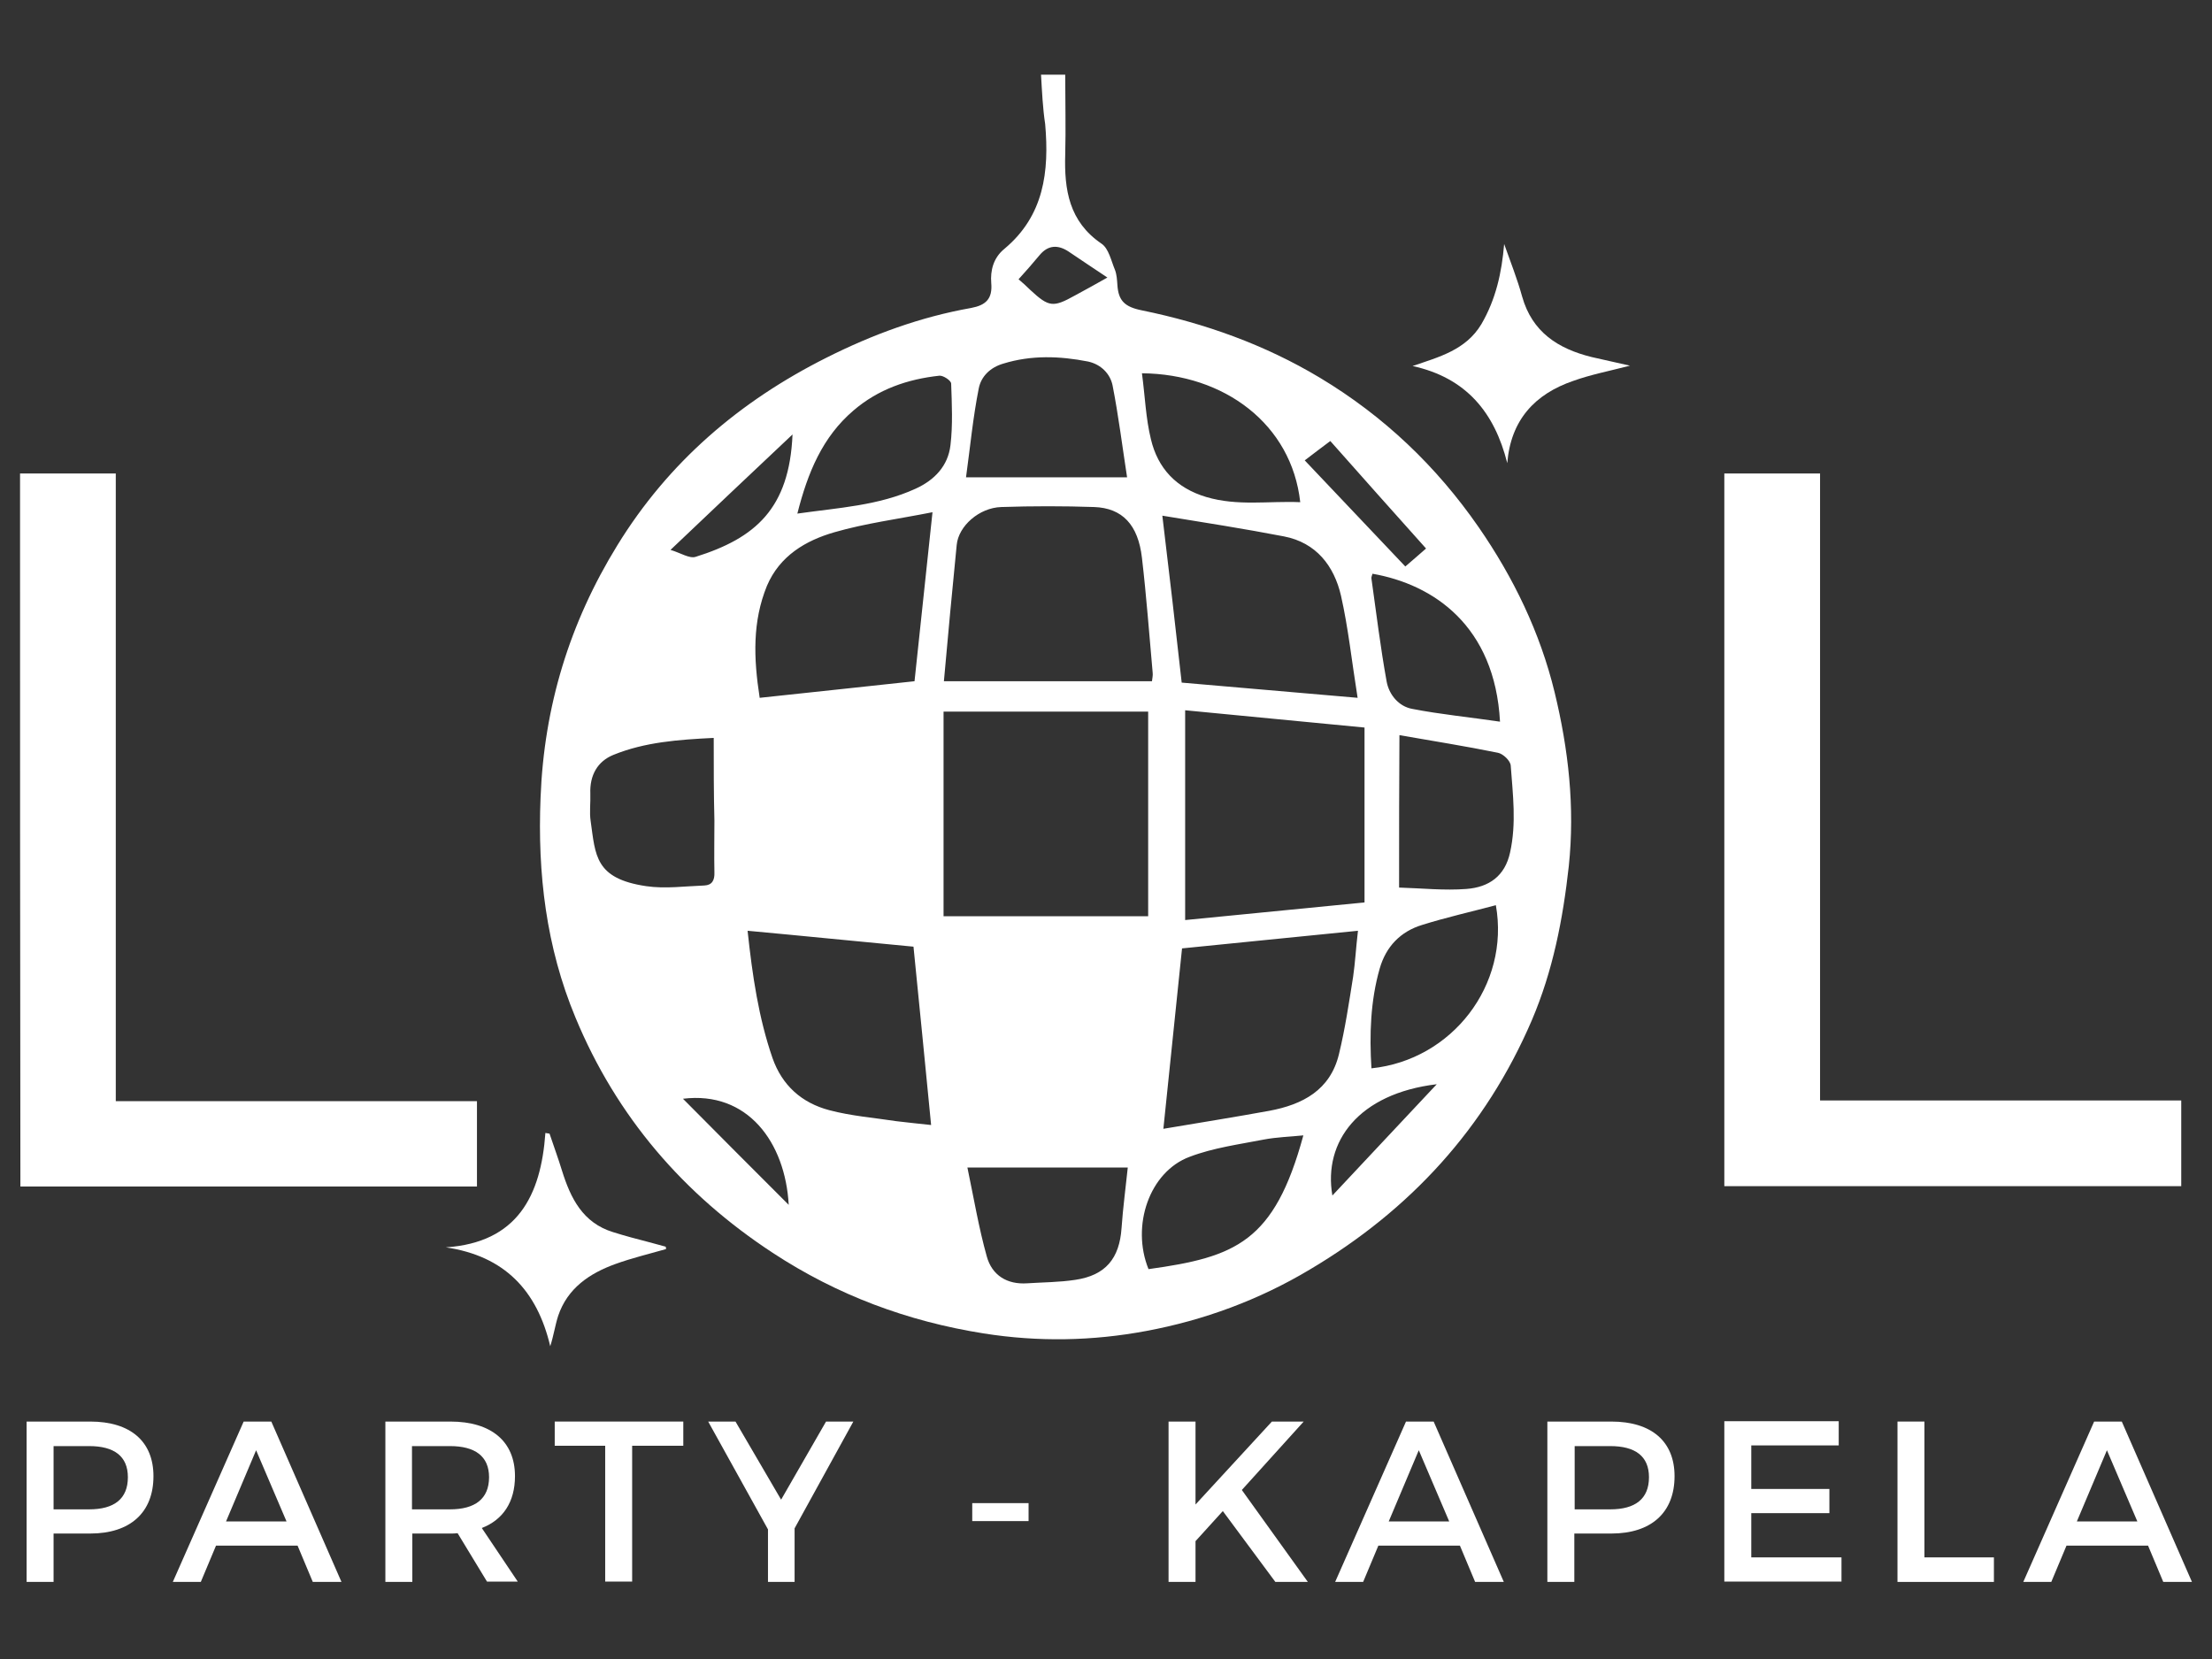
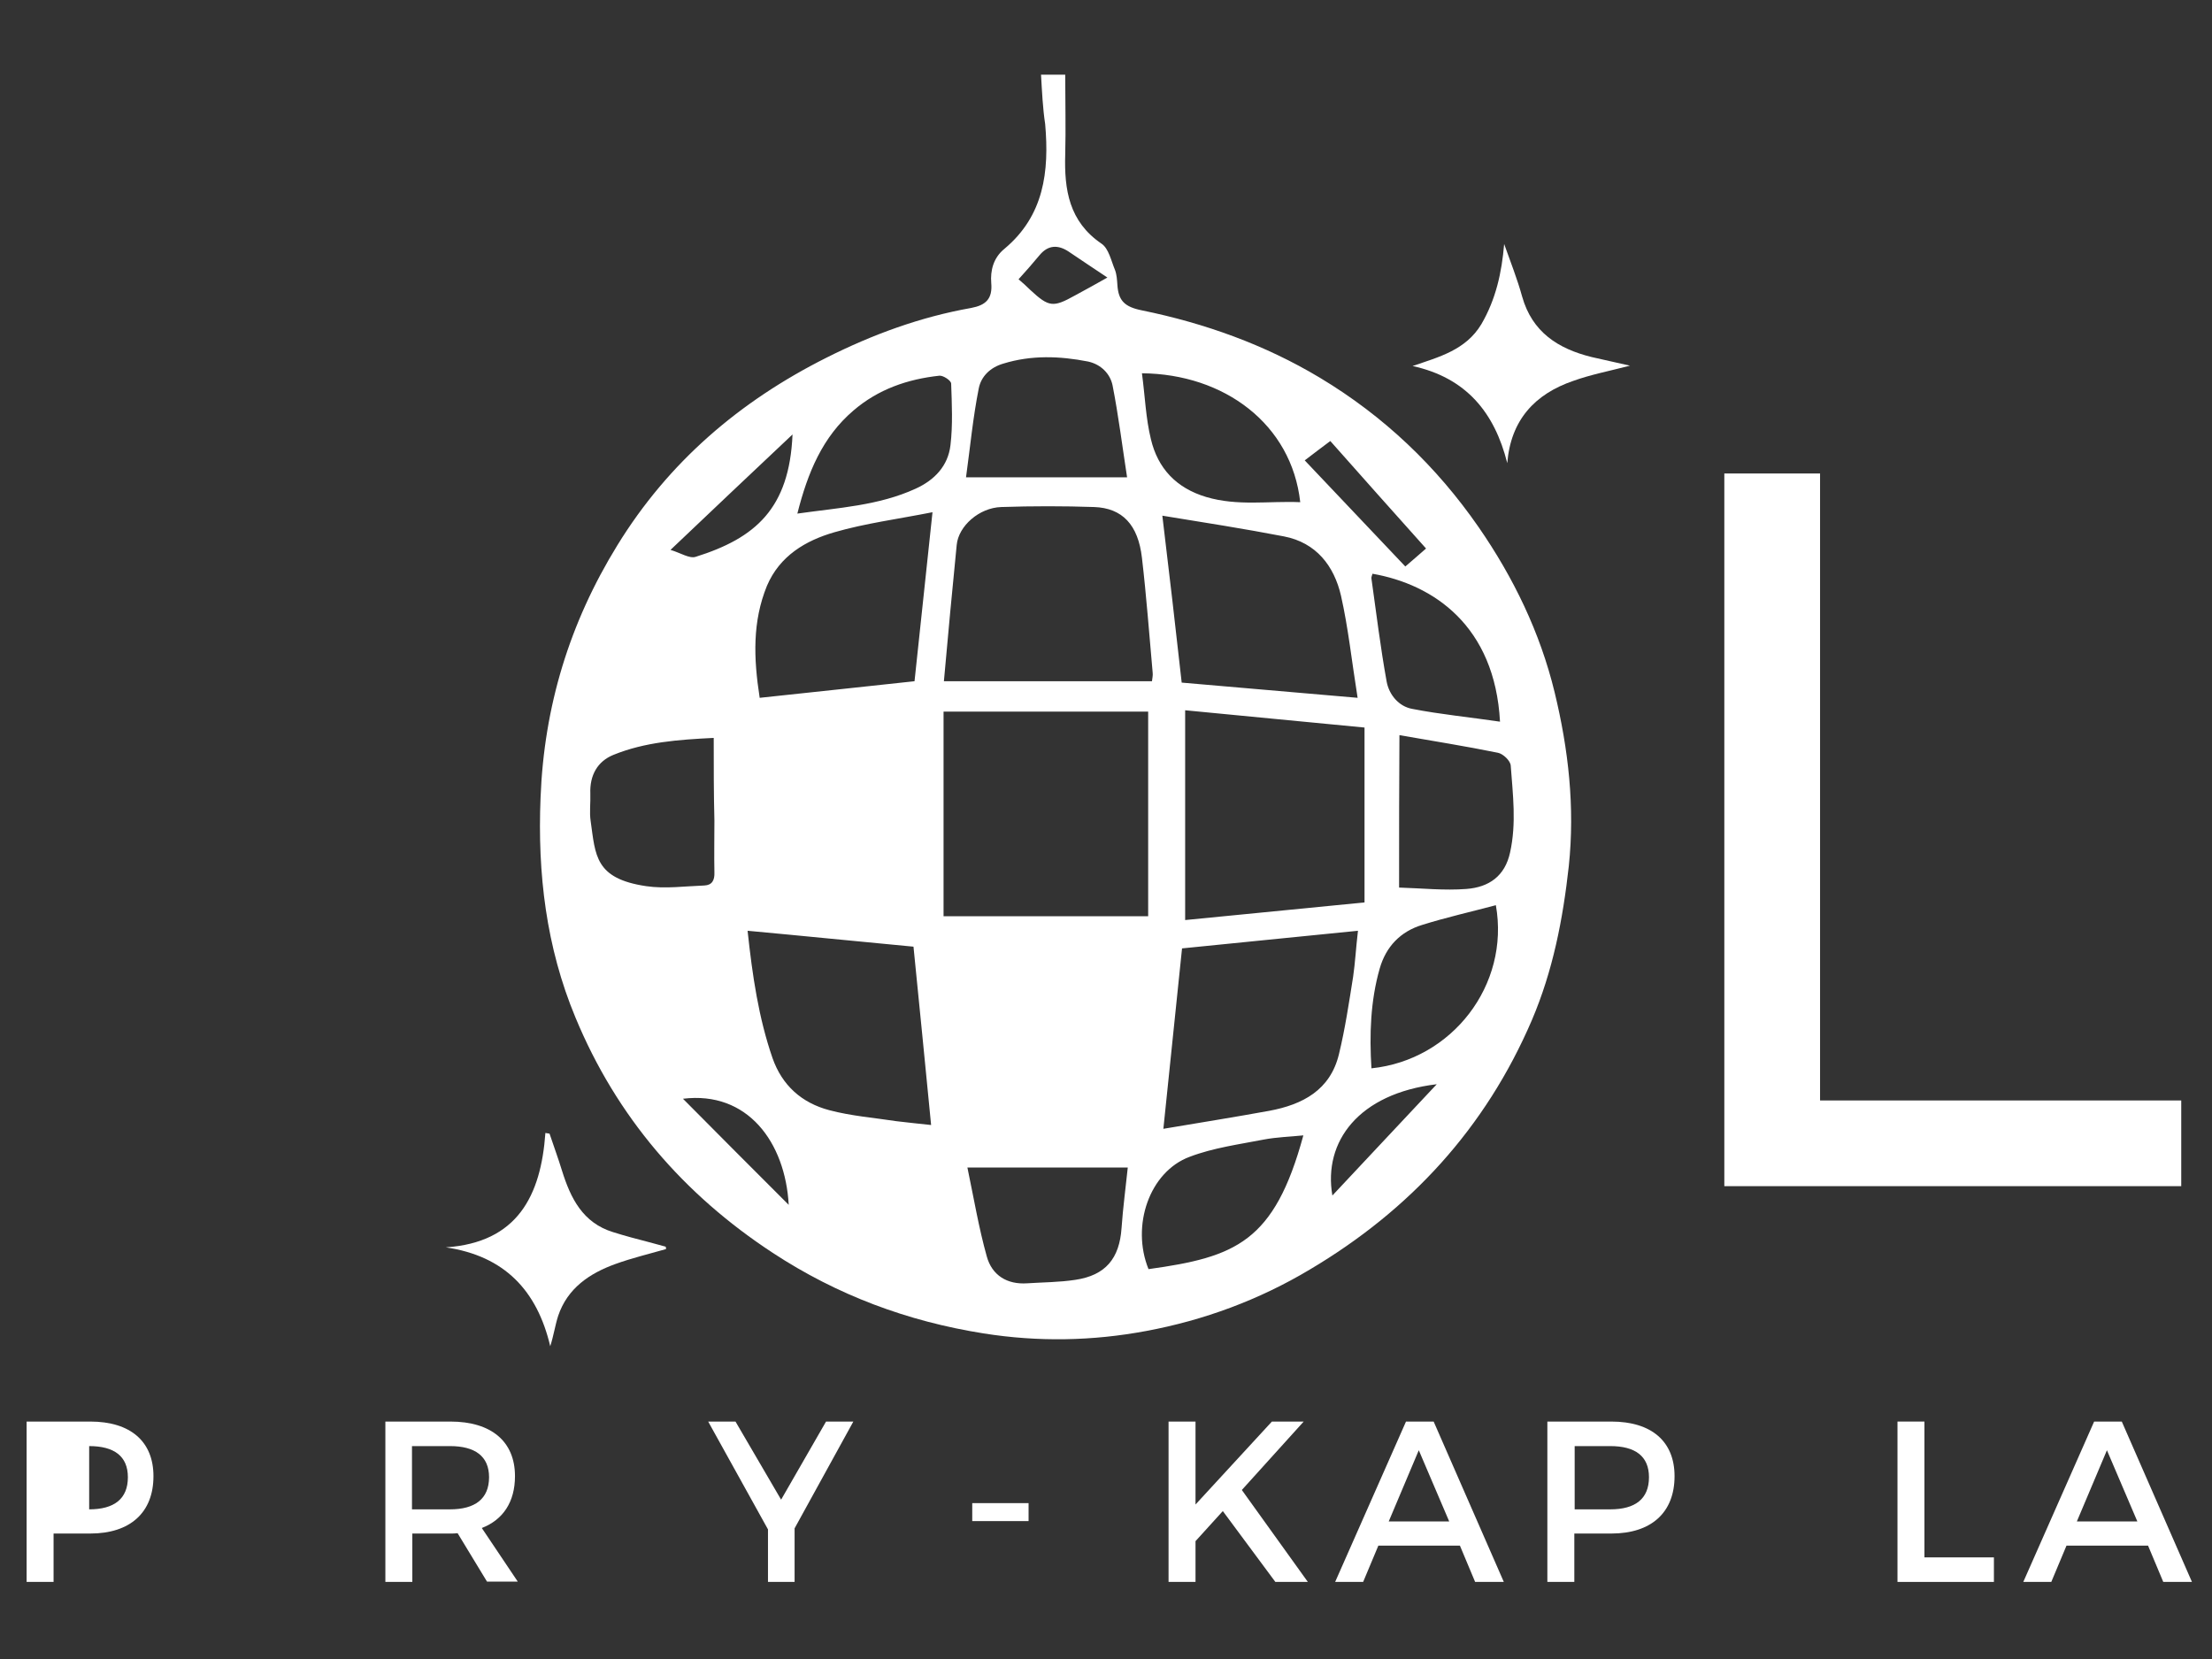
<svg xmlns="http://www.w3.org/2000/svg" version="1.1" id="Vrstva_1" x="0px" y="0px" viewBox="0 0 640 480" style="enable-background:new 0 0 640 480;" xml:space="preserve">
  <rect x="0" y="0" width="640" height="480" fill="#333333" stroke="none" />
  <style type="text/css">
	.st0{fill:#FFFFFF;}
</style>
  <g>
    <g>
      <path class="st0" d="M301.2,21.6c2.8,0,4.8,0,7,0c0,7.9,0.2,15.5,0,23.1c-0.3,10.2,1.1,19.4,10.5,25.8c2.1,1.4,2.8,5,3.9,7.6    c0.5,1.3,0.6,2.9,0.7,4.4c0.3,4.5,2.1,6.3,7.1,7.3c18.1,3.7,35.5,9.9,51.5,19.5c18.5,11.1,33.7,25.6,45.9,43.2    c10.1,14.6,17.8,30.5,22,47.8c4,16.5,5.9,33.2,4.1,50.3c-1.7,15.4-4.6,30.3-10.7,44.6c-13.4,31.2-35.2,54.9-64.2,72.1    c-14.7,8.8-30.7,14.7-47.4,17.8c-15.5,2.9-31.2,3.2-47,0.7c-22.1-3.5-42.4-11.1-61-23.3c-25.8-16.9-45.2-39.4-57.1-68.1    c-8.5-20.4-11-41.7-10.1-63.6c1-26.4,8.4-50.6,22.2-73c14.8-24.1,35.4-41.7,60.5-54.3c13.3-6.7,27.2-11.8,41.9-14.4    c4.2-0.8,6.2-2.6,5.8-7.2c-0.3-3.6,0.6-7.3,3.8-9.9c11.5-9.6,13-22.4,11.8-36.1C301.7,31.3,301.5,26.7,301.2,21.6z M332.2,265.1    c0-19.8,0-39.4,0-59.2c-19.8,0-39.4,0-59.2,0c0,19.8,0,39.4,0,59.2C292.8,265.1,312.4,265.1,332.2,265.1z M394.8,210.5    c-17.4-1.7-34.6-3.3-51.9-5c0,20.7,0,40.6,0,60.7c17.4-1.7,34.5-3.4,51.9-5.1C394.8,244.5,394.8,227.9,394.8,210.5z M333.3,197.1    c0.1-0.9,0.3-1.7,0.2-2.5c-1-11.1-1.8-22.1-3.1-33.2c-1.1-9.6-5.7-14.4-13.8-14.7c-8.9-0.3-17.9-0.3-26.9,0    c-6.4,0.2-12.4,5.5-12.9,11c-1.3,13-2.5,26-3.7,39.4C293.2,197.1,313.1,197.1,333.3,197.1z M392.9,269.3    c-17.7,1.8-34.3,3.4-50.9,5.1c-1.8,17.6-3.6,34.7-5.4,52.2c10.7-1.8,20.7-3.4,30.6-5.2c9.7-1.8,17.7-6,20.2-16.4    c1.8-7.4,2.9-14.9,4.1-22.4C392.1,278.5,392.3,274.4,392.9,269.3z M269.4,325.5c-1.7-17.6-3.4-34.5-5.1-51.6    c-16-1.5-31.7-3.1-48-4.6c1.4,13.1,3.2,25.2,7.2,36.8c2.8,8,8.5,13,16.4,15.1c6.4,1.7,13,2.2,19.5,3.2    C262.6,324.8,265.8,325.1,269.4,325.5z M341.9,197.5c17.1,1.5,33.7,2.9,50.9,4.4c-1.7-10.6-2.7-20.2-4.8-29.5    c-2-8.7-7.2-15.4-16.5-17.2c-11.4-2.2-22.9-4-35.2-6C338.3,165.8,340.1,181.3,341.9,197.5z M219.8,201.9    c15.2-1.6,29.8-3.2,44.8-4.8c1.7-16,3.4-31.8,5.2-48.9c-10.1,2-19.4,3.2-28.4,5.8c-8.3,2.4-15.8,6.8-19.5,15.5    C217.7,179.8,218,190.3,219.8,201.9z M326.1,138.1c-1.4-9.1-2.5-17.9-4.2-26.6c-0.7-3.4-3.4-6.1-7.1-6.9    c-8.2-1.6-16.4-1.9-24.5,0.6c-3.8,1.1-6.4,3.7-7.1,7.1c-1.7,8.5-2.5,17.1-3.7,25.8C295.2,138.1,310.1,138.1,326.1,138.1z     M206.5,213.5c-10.2,0.5-19.9,1.2-29,4.9c-4.7,1.9-6.9,6-6.7,11.2c0.1,2.7-0.3,5.4,0.1,8c1.4,9.9,1.2,16.6,16.1,18.8    c5.5,0.8,11.2,0,16.8-0.2c2.2-0.1,3-1.5,2.9-3.8c-0.1-5,0-10,0-15C206.5,229.7,206.5,221.9,206.5,213.5z M279.9,337.8    c1.9,9.1,3.3,17.5,5.6,25.7c1.5,5.5,5.9,8.2,11.7,7.8c4.6-0.3,9.3-0.3,13.9-1c8.8-1.3,12.8-6.2,13.4-15c0.4-5.8,1.2-11.7,1.8-17.5    C311.8,337.8,296.5,337.8,279.9,337.8z M404.8,256.8c6.7,0.2,13.1,0.9,19.5,0.4c6.5-0.5,11.1-3.7,12.6-10.5    c1.9-8.5,0.8-16.9,0.2-25.2c-0.1-1.4-2.2-3.4-3.7-3.7c-9.3-1.9-18.8-3.4-28.5-5.1C404.8,227.1,404.8,241.3,404.8,256.8z     M377.1,328.5c-3.9,0.4-7.7,0.5-11.4,1.2c-7.2,1.4-14.7,2.4-21.5,5c-11.6,4.3-17,19.9-11.9,32.5    C357.5,363.7,368.7,359.4,377.1,328.5z M396.8,309.1c23.3-2.4,40.1-24.1,36-47.2c-7.1,1.9-14.3,3.5-21.3,5.7    c-6.3,1.9-10.5,6.3-12.3,12.6C396.5,289.6,396.2,299.4,396.8,309.1z M330.4,108c0.9,6.7,1.1,13,2.6,19.1c2,8.4,7.3,14.1,16,16.7    c9.1,2.7,18.1,1.1,27.2,1.5C373.7,122.7,354.2,108.2,330.4,108z M230.7,148.6c11.9-1.7,23.5-2.3,34.2-7.2    c5.5-2.5,9.4-6.6,10.1-12.6c0.7-5.9,0.4-11.9,0.2-17.8c0-0.9-2.3-2.4-3.4-2.3c-9.2,1-17.7,3.9-24.9,10.1    C238,126.4,233.7,136.7,230.7,148.6z M434,208.8c-1.5-27.7-19.2-39.7-36.9-42.8c-0.1,0.5-0.4,1-0.3,1.4c1.4,9.9,2.6,19.9,4.4,29.8    c0.7,3.8,3.5,7.2,7.4,7.9C416.8,206.7,425.2,207.5,434,208.8z M229.3,125.7c-11.9,11.2-23.2,21.9-35.3,33.4c3,0.9,5.5,2.6,7.3,2    C218.5,155.7,228.4,147.2,229.3,125.7z M412.6,158.7c-9.4-10.5-18.5-20.7-27.7-31.1c-2.6,1.9-5,3.8-7.4,5.6    c10.6,11.2,19.8,20.9,29.1,30.7C408.9,161.9,410.7,160.4,412.6,158.7z M197.6,317.9c10.1,10.2,20.4,20.5,30.6,30.7    C227.2,330.5,216.3,315.6,197.6,317.9z M415.7,313.7c-22.6,2.7-32.9,16.6-30.2,32.2C395.5,335.2,405.4,324.7,415.7,313.7z     M320.4,80.3c-4.1-2.7-7.6-5.1-11.2-7.5c-3-2-5.9-2-8.4,1c-2,2.4-4,4.7-6.1,7c1.3,1.1,2.4,2.1,3.4,3.1c5.4,5,6.6,5.1,12.9,1.6    C314.1,83.8,317.1,82.2,320.4,80.3z" />
      <path class="st0" d="M631.1,318.4c0,8.9,0,16.6,0,24.8c-44.1,0-88,0-132.2,0c0-68.6,0-137.2,0-206.2c9.2,0,18.3,0,27.7,0    c0,60.5,0,120.6,0,181.4C561.4,318.4,596,318.4,631.1,318.4z" />
-       <path class="st0" d="M5.8,137c9.3,0,18.2,0,27.7,0c0,60.5,0,120.7,0,181.6c35.1,0,69.6,0,104.5,0c0,8.6,0,16.5,0,24.7    c-44,0-87.9,0-132.1,0C5.8,274.7,5.8,206.1,5.8,137z" />
      <path class="st0" d="M192.7,361.4c-4.9,1.4-9.9,2.6-14.6,4.3c-7.5,2.7-13.9,7-16.6,15c-0.9,2.8-1.3,5.7-2.3,8.8    c-3.8-16.1-13.2-26.1-30.2-28.6c20.7-1.4,27.5-14.9,28.8-33.1c0.4,0.1,0.8,0.1,1.2,0.2c1.2,3.6,2.5,7.1,3.6,10.7    c2.5,8,6,15.1,14.8,17.8c3.5,1.1,6.9,2,10.4,2.9c1.6,0.4,3.2,0.9,4.8,1.3C192.7,360.9,192.7,361.2,192.7,361.4z" />
      <path class="st0" d="M471.6,105.8c-6.2,1.6-11.4,2.6-16.4,4.4c-11.1,3.8-18.1,11.3-19.1,23.8c-3.7-14.7-11.9-24.7-27.4-28.1    c7.6-2.6,15.4-4.6,19.9-12.1c4.2-7.2,5.9-14.9,6.6-23.2c1.8,5.1,3.8,10.1,5.2,15.2c2.9,10.3,10.4,15.1,20.1,17.5    C463.9,104.1,467.3,104.8,471.6,105.8z" />
    </g>
  </g>
  <g>
-     <path class="st0" d="M26.1,411.3c11.7,0,18.3,5.8,18.3,15.8c0,10.5-6.7,16.6-18.3,16.6H15.5v14H7.7v-46.4H26.1z M15.5,436.7h10.3   c7.2,0,11.2-3,11.2-9.3c0-6.1-4-9-11.2-9H15.5V436.7z" />
-     <path class="st0" d="M62.5,447.2l-4.4,10.5h-8.1l20.5-46.4h8l20.3,46.4h-8.3l-4.4-10.5H62.5z M74.1,419.6l-8.7,20.6h17.5   L74.1,419.6z" />
+     <path class="st0" d="M26.1,411.3c11.7,0,18.3,5.8,18.3,15.8c0,10.5-6.7,16.6-18.3,16.6H15.5v14H7.7v-46.4H26.1z M15.5,436.7h10.3   c7.2,0,11.2-3,11.2-9.3c0-6.1-4-9-11.2-9V436.7z" />
    <path class="st0" d="M132.4,443.6c-0.7,0.1-1.4,0.1-2.1,0.1h-11v14h-7.8v-46.4h18.8c11.9,0,18.7,5.8,18.7,15.8   c0,7.4-3.4,12.6-9.6,15l10.4,15.5h-8.9L132.4,443.6z M130.2,436.7c7.2,0,11.3-3,11.3-9.3c0-6.1-4.1-9-11.3-9h-11v18.3H130.2z" />
-     <path class="st0" d="M182.9,418.3v39.3h-7.8v-39.3h-14.6v-7h37.2v7H182.9z" />
    <path class="st0" d="M229.9,457.7h-7.7v-15.2l-17.3-31.2h7.9l13.2,22.6l13-22.6h7.9l-17,30.9V457.7z" />
    <path class="st0" d="M281.3,440.1v-5.2h16.3v5.2H281.3z" />
    <path class="st0" d="M353.8,437.2l-7.9,8.7v11.8h-7.8v-46.4h7.8v24l22.1-24h9.2l-17.9,19.8l19.1,26.6H369L353.8,437.2z" />
    <path class="st0" d="M398.8,447.2l-4.4,10.5h-8.1l20.5-46.4h8l20.3,46.4h-8.3l-4.4-10.5H398.8z M410.5,419.6l-8.7,20.6h17.5   L410.5,419.6z" />
    <path class="st0" d="M466.2,411.3c11.7,0,18.3,5.8,18.3,15.8c0,10.5-6.7,16.6-18.3,16.6h-10.7v14h-7.8v-46.4H466.2z M455.6,436.7   h10.3c7.2,0,11.2-3,11.2-9.3c0-6.1-4-9-11.2-9h-10.3V436.7z" />
-     <path class="st0" d="M506.7,418.3v12.5h22.6v7h-22.6v12.8h26.1v7h-33.9v-46.4H532v7H506.7z" />
    <path class="st0" d="M576.9,450.6v7.1H549v-46.4h7.8v39.3H576.9z" />
    <path class="st0" d="M597.9,447.2l-4.4,10.5h-8.1l20.5-46.4h8l20.3,46.4h-8.3l-4.4-10.5H597.9z M609.6,419.6l-8.7,20.6h17.5   L609.6,419.6z" />
  </g>
</svg>